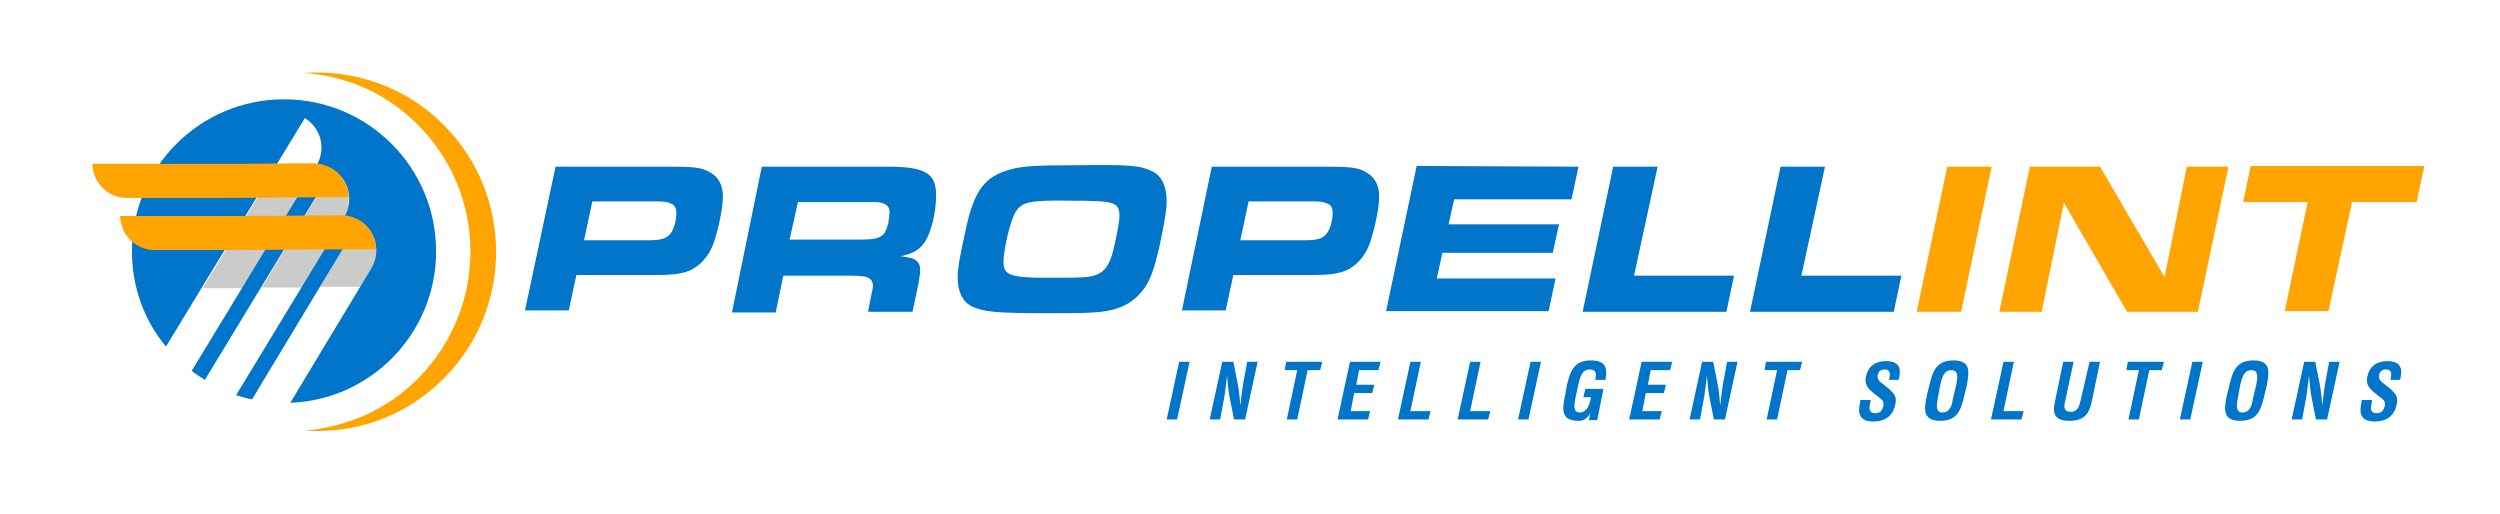
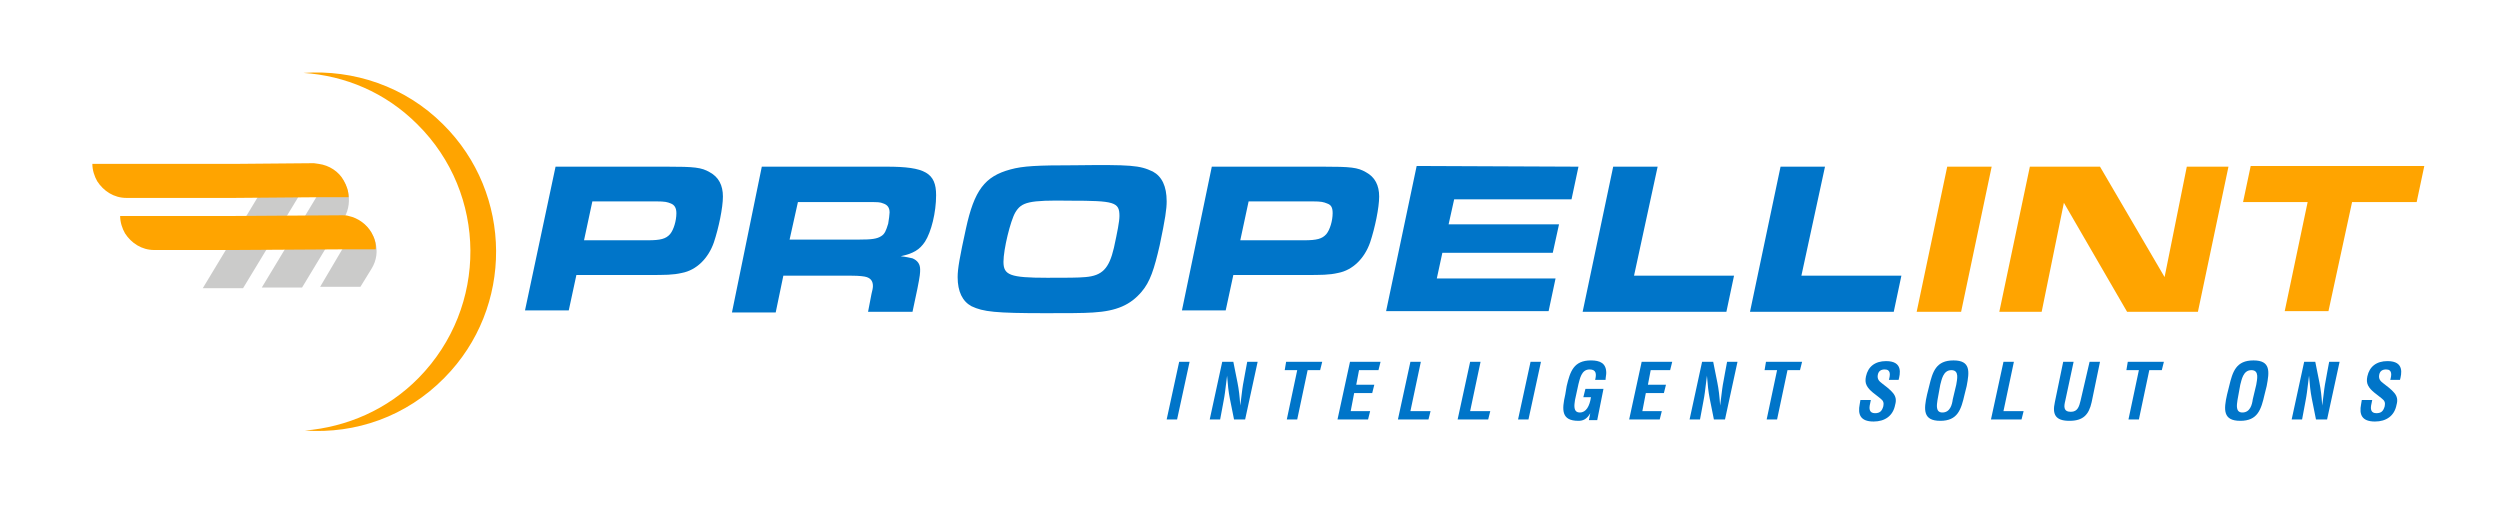
<svg xmlns="http://www.w3.org/2000/svg" version="1.1" id="Layer_1" x="0px" y="0px" viewBox="0 0 360 74" style="enable-background:new 0 0 360 74;" xml:space="preserve">
  <style type="text/css">
	.st0{fill:#0075C9;}
	.st1{fill:#FFA400;}
	.st2{fill:#CBCBCA;}
</style>
  <g>
    <path class="st0" d="M80,24h16c4,0,5,0.1,6.2,0.8c1.3,0.7,1.9,1.9,1.9,3.5s-0.6,4.5-1.3,6.6c-0.8,2.3-2.5,4-4.6,4.4   c-1.3,0.3-2.4,0.3-4.9,0.3H83l-1.1,5.1h-6.3L80,24z M93.3,34.6c1.8,0,2.6-0.2,3.2-0.9c0.5-0.6,0.9-1.9,0.9-3c0-0.8-0.3-1.2-0.8-1.4   S95.8,29,94.5,29h-9.2l-1.2,5.6L93.3,34.6L93.3,34.6z" />
    <path class="st0" d="M109.7,24h18c5.5,0,7.1,0.9,7.1,4.1c0,2.5-0.7,5.3-1.6,6.7c-0.8,1.2-1.7,1.7-3.5,2.1c0.9,0.1,1.2,0.2,1.7,0.3   c0.7,0.3,1.1,0.8,1.1,1.6c0,0.5,0,0.8-0.4,2.8l-0.7,3.3H125l0.5-2.6c0.1-0.4,0.2-0.8,0.2-1.1c0-0.7-0.3-1.1-0.9-1.3   c-0.3-0.1-1-0.2-2.2-0.2h-9.8l-1.1,5.3h-6.3L109.7,24z M123.7,34.5c1.8,0,2.6-0.1,3.2-0.5c0.5-0.3,0.7-0.8,1-1.8   c0.1-0.6,0.2-1.3,0.2-1.6c0-0.7-0.3-1.1-0.9-1.3c-0.5-0.2-0.7-0.2-2.1-0.2h-10.2l-1.2,5.4L123.7,34.5L123.7,34.5z" />
    <path class="st0" d="M166,24.7c1.3,0.7,2,2.1,2,4.3c0,1.1-0.2,2.5-1,6.3c-0.8,3.5-1.4,5.3-2.6,6.7c-1.6,1.9-3.6,2.8-7,3   c-1.3,0.1-4,0.1-6.8,0.1c-7.3,0-9-0.2-10.7-1c-1.3-0.7-2-2.1-2-4.2c0-1.2,0.3-2.9,1.2-7c1.2-5.5,2.7-7.5,6.4-8.5   c1.8-0.5,3.9-0.6,9.2-0.6C162.9,23.7,164.1,23.8,166,24.7z M146.2,30.6c-0.7,1.2-1.7,5.3-1.7,7.1c0,1.9,0.9,2.3,6.3,2.3   c2.8,0,4.4,0,5.5-0.1c2.4-0.2,3.4-1.2,4.1-4.2c0.5-2.3,0.8-3.8,0.8-4.6c0-2-0.7-2.2-7.1-2.2C148.1,28.8,147.1,29.1,146.2,30.6z" />
    <path class="st0" d="M174.5,24h16c4,0,5,0.1,6.2,0.8c1.3,0.7,1.9,1.9,1.9,3.5s-0.6,4.5-1.3,6.6c-0.8,2.3-2.5,4-4.6,4.4   c-1.3,0.3-2.4,0.3-4.9,0.3h-10.2l-1.1,5.1h-6.3L174.5,24z M187.8,34.6c1.8,0,2.6-0.2,3.2-0.9c0.5-0.6,0.9-1.9,0.9-3   c0-0.8-0.2-1.2-0.8-1.4c-0.5-0.2-0.8-0.3-2.1-0.3h-9.2l-1.2,5.6L187.8,34.6L187.8,34.6z" />
    <path class="st0" d="M227.3,24l-1,4.7h-16.9l-0.8,3.6h15.9l-0.9,4.1h-15.9l-0.8,3.7H224l-1,4.7h-23.4l4.4-20.9L227.3,24L227.3,24z" />
    <path class="st0" d="M232.3,24h6.4l-3.4,15.7h14.4l-1.1,5.2h-20.7L232.3,24z" />
    <path class="st0" d="M256.4,24h6.4l-3.4,15.7h14.4l-1.1,5.2H252L256.4,24z" />
    <path class="st1" d="M280.4,24h6.4l-4.4,20.9H276L280.4,24z" />
    <path class="st1" d="M292.3,24h10.1l9.3,15.9l3.2-15.9h6l-4.4,20.9h-10.2l-9.1-15.7L294,44.9h-6.1L292.3,24z" />
    <path class="st1" d="M332.3,29.1H323l1.1-5.2h25l-1.1,5.2h-9.3l-3.4,15.7H329L332.3,29.1z" />
  </g>
  <g>
    <g>
      <path class="st2" d="M39.7,24.1L29.2,41.5H35l8.3-13.7C44.7,25.4,42,25.5,39.7,24.1z" />
      <path class="st2" d="M47.9,24.5L37.7,41.4h5.8l6.1-10.1C50.9,29,50.2,25.9,47.9,24.5z" />
      <path class="st2" d="M51.7,31.8l-5.6,9.5h5.8l1.6-2.6C55,36.3,54.1,33.2,51.7,31.8z" />
    </g>
-     <path class="st0" d="M62.8,36.2c0-12.1-9.8-21.9-21.9-21.9S19,24.1,19,36.2c0,5.2,1.8,10,4.9,13.7l20-32.9l0,0   c2.3,1.4,3.1,4.4,1.7,6.8l-18,29.6c0.6,0.5,1.3,0.9,1.9,1.3l18.4-30.3c2.3,1.4,3.1,4.4,1.7,6.8L34,56.9c0.7,0.2,1.5,0.5,2.3,0.6   l15.5-25.7c2.3,1.4,3.1,4.4,1.7,6.8L41.8,58C53.4,57.6,62.8,48,62.8,36.2z" />
    <path class="st1" d="M64,54.4c10-10.1,9.9-26.5-0.2-36.5c-5.5-5.5-12.9-7.9-20.1-7.4c6,0.4,11.8,2.8,16.4,7.4   c10.1,10,10.2,26.3,0.2,36.5C55.8,59,49.9,61.5,43.9,62C51.2,62.5,58.5,60,64,54.4z" />
    <g>
      <path class="st1" d="M53.5,33.5c-0.7-1.2-1.9-2.1-3.3-2.4C49.9,31,49.6,31,49.3,31l-15.5,0.1H17.3c0,0.9,0.3,1.8,0.7,2.5    c0.9,1.4,2.4,2.4,4.2,2.4h11.5l16.4-0.1h4C54.2,35.1,53.9,34.2,53.5,33.5z" />
      <path class="st1" d="M33.7,28.5l12.2-0.1h4.3c0-0.9-0.3-1.7-0.7-2.4c-0.7-1.3-2.1-2.2-3.6-2.4c-0.2,0-0.5-0.1-0.7-0.1l-11.5,0.1    H13.3l0,0c0,0.9,0.3,1.8,0.7,2.5c0.9,1.4,2.4,2.4,4.2,2.4H33.7z" />
    </g>
  </g>
  <g>
    <path class="st0" d="M168,60.4l1.8-8.3h1.5l-1.8,8.3H168z" />
    <path class="st0" d="M179.6,52.1h1.5l-1.8,8.3h-1.6l-0.6-3c-0.2-1-0.3-2-0.4-3.3l0,0c-0.1,0.7-0.2,1.5-0.3,2.4   c-0.1,0.8-0.3,1.7-0.4,2.3l-0.3,1.6h-1.5l1.8-8.3h1.6l0.6,3c0.2,1,0.3,1.9,0.4,3.3l0,0c0.1-0.8,0.2-1.6,0.3-2.4   c0.1-0.8,0.3-1.6,0.4-2.3L179.6,52.1z" />
    <path class="st0" d="M185.2,52.1h5.2l-0.3,1.2h-1.8l-1.5,7.1h-1.5l1.5-7.1H185L185.2,52.1z" />
    <path class="st0" d="M192.6,60.4l1.8-8.3h4.4l-0.3,1.2h-2.8l-0.4,2.1h2.6l-0.3,1.2H195l-0.5,2.6h2.8l-0.3,1.2H192.6z" />
    <path class="st0" d="M201.3,60.4l1.8-8.3h1.5l-1.5,7.1h2.9l-0.3,1.2H201.3z" />
    <path class="st0" d="M209.9,60.4l1.8-8.3h1.5l-1.5,7.1h2.9l-0.3,1.2H209.9z" />
    <path class="st0" d="M218.6,60.4l1.8-8.3h1.5l-1.8,8.3H218.6z" />
    <path class="st0" d="M225.6,55.6c0.5-2.1,1-3.7,3.5-3.7c1.3,0,2.2,0.4,2.2,1.8c0,0.3-0.1,0.7-0.1,1h-1.5c0.2-0.8,0.2-1.5-0.8-1.5   c-1.2,0-1.4,1.4-1.6,2.1l-0.5,2.3c-0.1,0.7-0.3,1.8,0.7,1.8c0.9,0,1.4-0.9,1.6-2.2H228l0.3-1.2h2.6l-0.9,4.5h-1.2l0.2-1l0,0   c-0.5,0.9-1.1,1.1-1.7,1.1c-2.5,0-2.4-1.6-1.9-3.8L225.6,55.6z" />
    <path class="st0" d="M234.6,60.4l1.8-8.3h4.4l-0.3,1.2h-2.8l-0.4,2.1h2.6l-0.3,1.2H237l-0.5,2.6h2.8l-0.3,1.2H234.6z" />
    <path class="st0" d="M248.7,52.1h1.5l-1.8,8.3h-1.6l-0.6-3c-0.2-1-0.3-2-0.4-3.3l0,0c-0.1,0.7-0.2,1.5-0.3,2.4   c-0.1,0.8-0.3,1.7-0.4,2.3l-0.3,1.6h-1.5l1.8-8.3h1.6l0.6,3c0.2,1,0.3,1.9,0.4,3.3l0,0c0.1-0.8,0.2-1.6,0.3-2.4   c0.1-0.8,0.3-1.6,0.4-2.3L248.7,52.1z" />
    <path class="st0" d="M254.3,52.1h5.2l-0.3,1.2h-1.8l-1.5,7.1h-1.5l1.5-7.1h-1.8L254.3,52.1z" />
    <path class="st0" d="M272,54.7c0.2-0.7,0.3-1.5-0.6-1.5c-0.5,0-0.9,0.2-1,0.8s0.2,0.9,0.6,1.2s1.2,0.9,1.6,1.4s0.5,1,0.3,1.7   c-0.3,1.6-1.5,2.4-3.1,2.4c-1.9,0-2.3-1-2-2.5l0.1-0.6h1.5l-0.1,0.5c-0.2,0.8-0.1,1.4,0.7,1.4c0.7,0,1-0.3,1.2-1   c0.1-0.5,0-0.8-0.4-1.1c-0.7-0.6-1.6-1.1-2-1.9c-0.2-0.4-0.2-0.8-0.1-1.3c0.3-1.4,1.3-2.2,2.9-2.2c2.5,0,2,1.9,1.8,2.7L272,54.7   L272,54.7z" />
    <path class="st0" d="M277.8,55.6c0.5-2.1,1-3.7,3.5-3.7s2.3,1.6,1.9,3.7l-0.3,1.2c-0.5,2.2-1,3.8-3.5,3.8s-2.4-1.6-1.9-3.8   L277.8,55.6z M279,57.6c-0.1,0.7-0.3,1.8,0.7,1.8c1.1,0,1.4-1.1,1.5-1.9l0.5-2.1c0.1-0.7,0.5-2.1-0.7-2.1s-1.4,1.4-1.6,2.1   L279,57.6z" />
    <path class="st0" d="M286.7,60.4l1.8-8.3h1.5l-1.5,7.1h2.9l-0.3,1.2H286.7z" />
    <path class="st0" d="M300.9,52.1h1.5l-1.2,5.8c-0.4,1.8-1.2,2.7-3.2,2.7s-2.5-0.9-2.1-2.7l1.2-5.8h1.5l-1.2,5.6   c-0.2,0.8-0.3,1.6,0.8,1.6c1,0,1.2-0.8,1.4-1.6L300.9,52.1z" />
    <path class="st0" d="M306.4,52.1h5.2l-0.3,1.2h-1.8l-1.5,7.1h-1.5l1.5-7.1h-1.8L306.4,52.1z" />
-     <path class="st0" d="M313.9,60.4l1.8-8.3h1.5l-1.8,8.3H313.9z" />
    <path class="st0" d="M321,55.6c0.5-2.1,1-3.7,3.5-3.7s2.3,1.6,1.9,3.7l-0.3,1.2c-0.5,2.2-1,3.8-3.5,3.8s-2.4-1.6-1.9-3.8L321,55.6z    M322.2,57.6c-0.1,0.7-0.3,1.8,0.7,1.8c1.1,0,1.4-1.1,1.5-1.9l0.5-2.1c0.1-0.7,0.5-2.1-0.7-2.1s-1.4,1.4-1.6,2.1L322.2,57.6z" />
    <path class="st0" d="M335.4,52.1h1.5l-1.8,8.3h-1.6l-0.6-3c-0.2-1-0.3-2-0.4-3.3l0,0c-0.1,0.7-0.2,1.5-0.3,2.4   c-0.1,0.8-0.3,1.7-0.4,2.3l-0.3,1.6H330l1.8-8.3h1.6l0.6,3c0.2,1,0.3,1.9,0.4,3.3l0,0c0.1-0.8,0.2-1.6,0.3-2.4   c0.1-0.8,0.3-1.6,0.4-2.3L335.4,52.1z" />
    <path class="st0" d="M344.2,54.7c0.2-0.7,0.3-1.5-0.6-1.5c-0.5,0-0.9,0.2-1,0.8s0.2,0.9,0.6,1.2s1.2,0.9,1.6,1.4s0.5,1,0.3,1.7   c-0.3,1.6-1.5,2.4-3.1,2.4c-1.9,0-2.3-1-2-2.5l0.1-0.6h1.5l-0.1,0.5c-0.2,0.8-0.1,1.4,0.7,1.4c0.7,0,1-0.3,1.2-1   c0.1-0.5,0-0.8-0.4-1.1c-0.7-0.6-1.6-1.1-2-1.9c-0.2-0.4-0.2-0.8-0.1-1.3c0.3-1.4,1.3-2.2,2.9-2.2c2.5,0,2,1.9,1.8,2.7L344.2,54.7   L344.2,54.7z" />
  </g>
</svg>